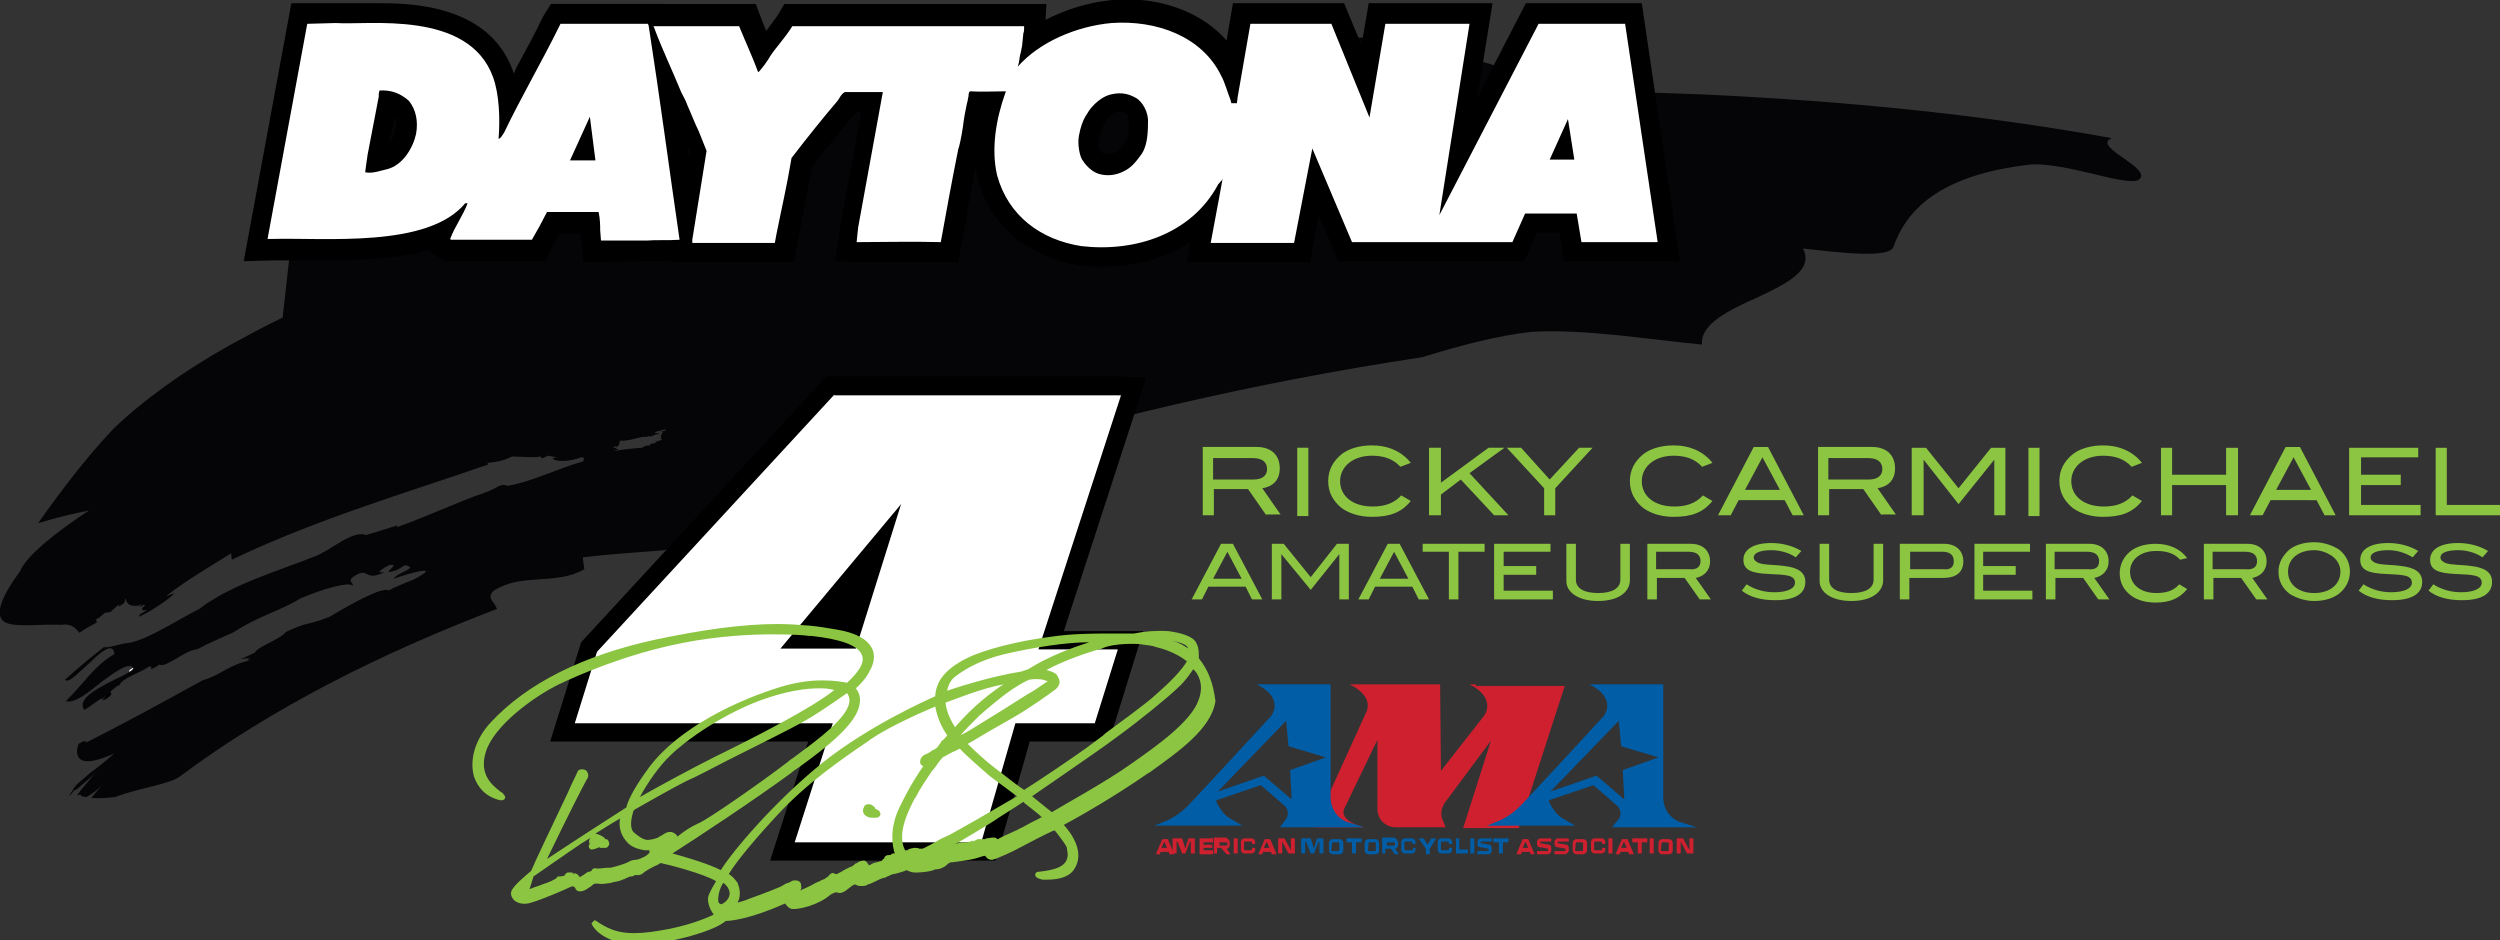
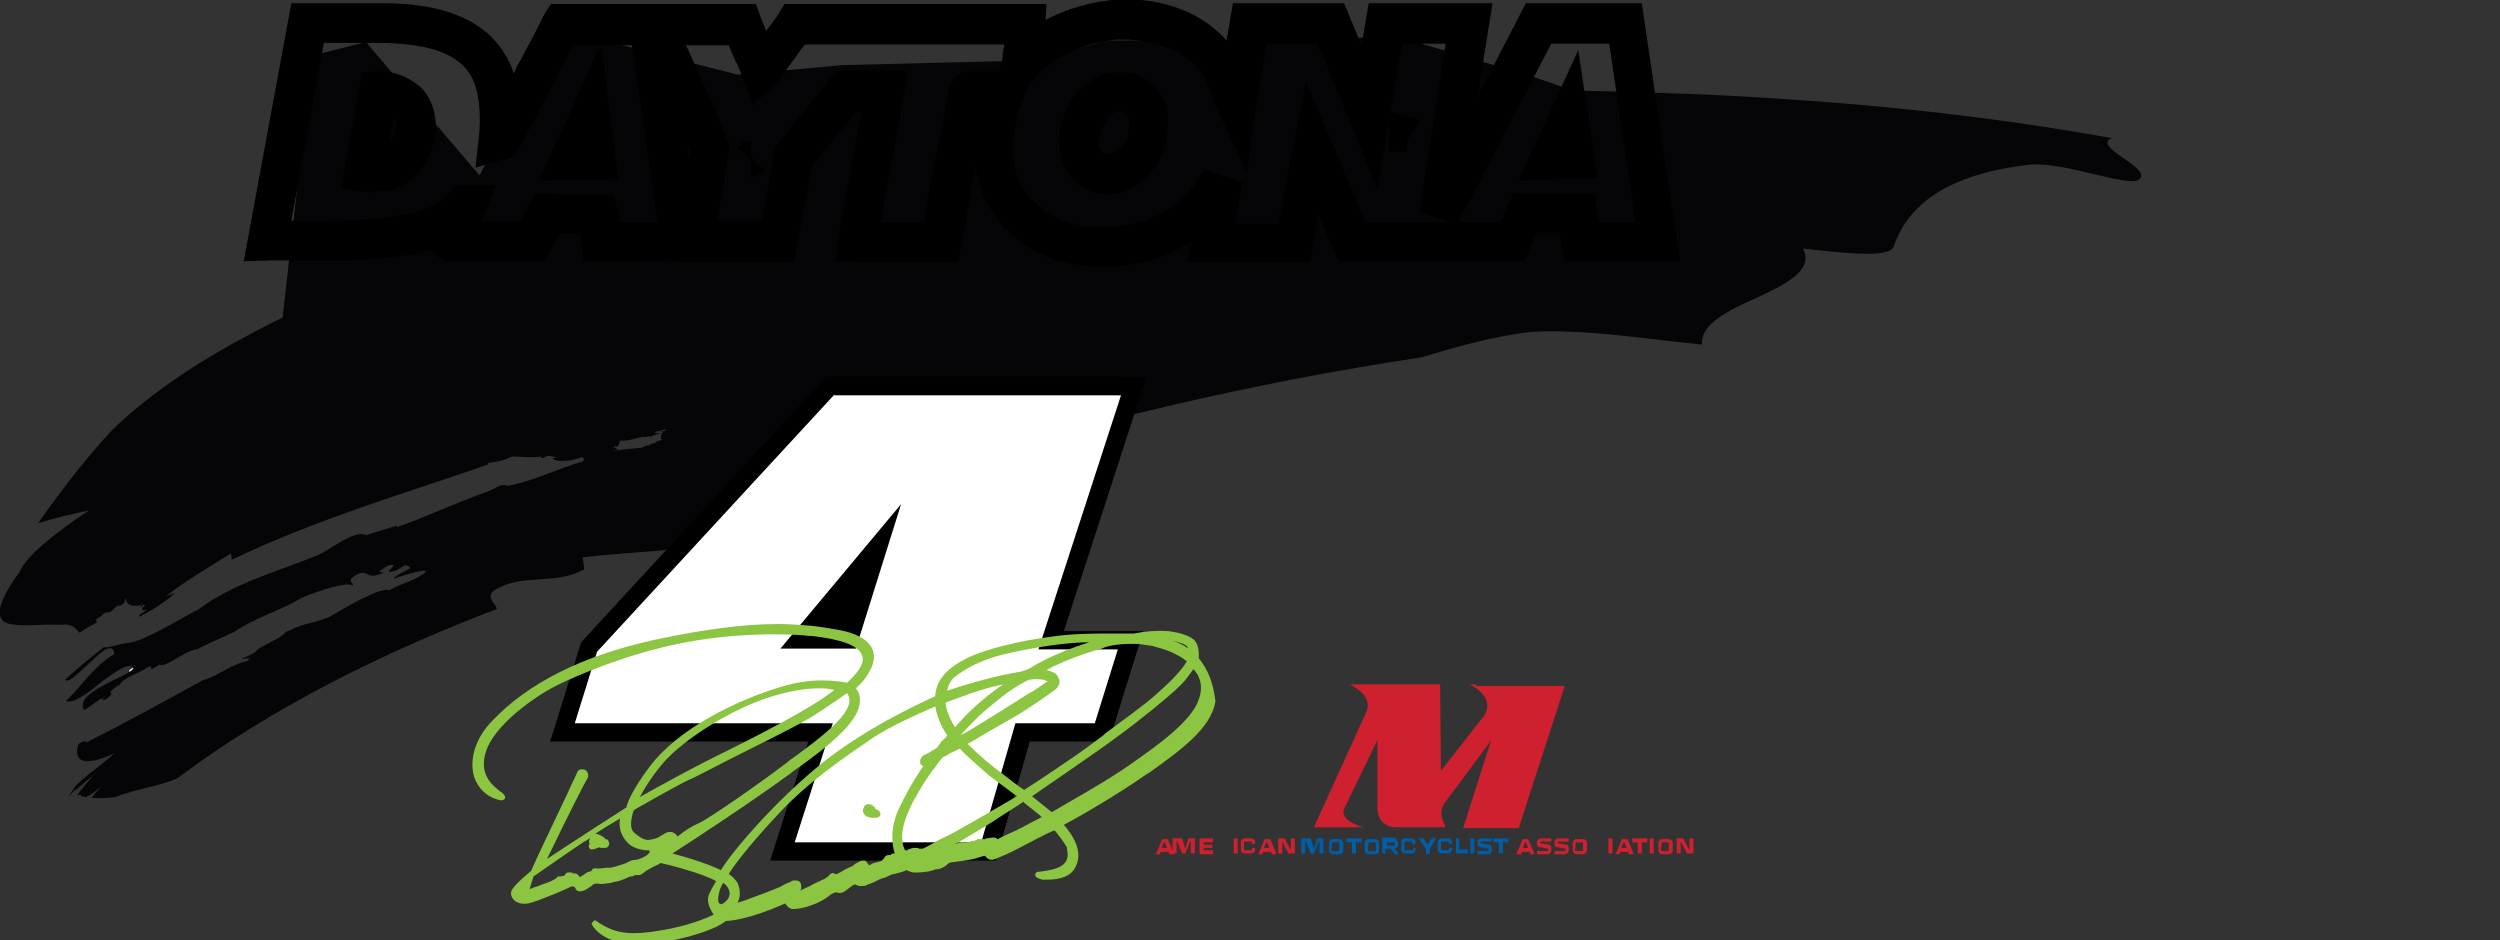
<svg xmlns="http://www.w3.org/2000/svg" id="Layer_1" x="0" y="0" version="1.1" viewBox="0 0 314.9 118.4">
  <rect x="0" y="0" width="314.9" height="118.4" fill="#333333" stroke="none" />
  <style>.st0{fill:#fff}.st2{fill:#8cc542}.st5{fill:#ce202f}.st6{fill:#005da6}</style>
  <path d="M59 69.7c-2.1.5-1.7-.2-2.5-.3l1-.5c1.4-.3 3.6-.8 3.3-.3-.1.2-.9.9-1.8 1.1m1.8-2.3c-.2.1-.2 0-.4.1l.4-.6zM55 70.2l-.9.4c-.2 0 .3-.3.2-.3l-1.1.2c1.5-.3 1.3-.7 1.8-.3m-13.4 3.1c-.8.1.4-.7.6-1 .6-.2 1.2-.2.9.2-.8.3-1.1.6-1.5.8M16.3 84.4v.4l1.3-.9c-.2-.2-.8.2-1.3.5" class="st0" />
  <path d="M12.9 88.2c.1 0 .2 0 .5-.2.4-.2.5-.5.7-.6-.2 0-.2-.2-.2-.4-.4.4-.7.8-1 1.2" />
  <path d="M266 17.4c-17.1-3.1-34.2-4.7-51.4-5.5-5.5-.2-11-.4-16.5-.5l-4.9-1.7L176 4.6l-13.6.4-23 .1-9.1 2.5-24.2.6-13.2 1.2-18.8-4.8-4.8.2-8.9 17.3L46.1 5.3 39.3 7l-3.7 33c-2.3 1.1-4.5 2.3-6.7 3.5-5.7 3.2-10.9 6.9-14.7 10.6-3.4 3.6-6.5 7.7-9.4 11.8 2.3-.7 4.4-1.2 6.4-1.6C7.1 67 3.3 70 2.5 72c-3.1 4.2-3 6-1.6 6.5s4.2.1 6.8.2c1.3-.2 1.8.4 2.3 1 .7-.5 1.5-.9 2.2-1.3l-.1-.4c.5-.2.7-.5 1.1-.8l.7-.1 1.1-1-.1.3c1.2-.5.7-.8.9-1 .2.6.4 1 1.6.9l.5-.2c-.3.2-.2.3-.2.4l.3-.3h.3l-.3.3c-.6.9 1.6-.3-.4.9l-.1.3c1.5-.7 3.8-2.2 4.5-3l-1.1.4c2.4-1.9 5.5-3.7 8.2-5.4l.1.8c10.8-5.2 23.2-8.8 32.3-12l-.1-.2c1.4-.1 2.3-.4 3.1-.8 1.3 0 2.4.2 3.6 0 0 .1.1.2.3.2l.6-.3 1.2.2-.6.1c.2.5 2.1.5 3.6-.1.6 0 .2.3.3.5-3 .8-6.5 2.6-9.6 3.1-.9-.4-1.2.3-2.7.8-3.5 1.2-7.5 3.1-11.2 4.4v-.2l-3.9 1.2c-1.7-.7-4.5 2-6.5 2.7-4.2 1.7-10.5 3.5-14.5 6.6-2.6 1.3-6.7 4-9 4.3-.7 0-2.6.7-3 .5-1.9 1.5-3 2.4-4.9 4.1.4.6 1.8-1 3.3-2.3 1.4-1.4 2.8-2.4 2.9-.9-2.4 1.3-4.1 4-6.1 5.9 1 .4 2.9-1.1 4.6-2.5 1.8-1.3 3.5-2.5 3.9-1.6-.4.6-2.3 1.3-3.9 2.2s-3 1.9-2.3 3h.1c.7-.5 1.3-.9 2-1.4.1 0 .1 0 .1.1.4-.3.8-.7 1.1-.9v-.1l1-.8c.1 0 0 .1.1.1.3-1 2.4-1.5 3.7-2.4.9-.3-.4.8 1.1-.1l.3-.2c.7.5 3.1-1.7 4.6-1.9v-.1l.1.1c1.7-.9 3.4-1.6 4.7-2.2 2.8-1.9 5.9-2.7 8.3-4.2 2.7-1.2 6.3-2.2 6.6-1.6.3-.4-1.1-.6.7-1.5 1.4-.6.9.9 3.3-.2-.6 0-.9 0-.1-.5.1-.1.3-.2.7-.4 1.9-.4-1.7 1.5 1 .6l1-.6c.3 0 .4.1.6.2.4.3-1.8.9-2 1.5 1.6-.6 6.5-2 2.5.1-1 .4-2.3.9-3.2 1.4.1-.2-.7-.1-1.5.2-2.2.9-4.2 2.1-5.9 3.1-3.4 1.3-2.2.4-5.5 1.9-.6.9-3.5 1.8-3.9 2.6-.6.3-1.2.6-1.8.8l1.2-.1c-.2.1-.4.3-.3.3h.4c-2.4.3-3.9 1.9-6.1 2.5-4.9 2.7-9.8 5.4-14.8 7.9.4-.4-.2-.3-.8.1-.1.3-.2.6-.2.9 0 1.5 1.4 1.8 4.7.3-.9.8-2 1.7-3.1 2.5-.5.4-1 .9-1.5 1.3-.2.2-.4.4-.5.6-.1.1-.1.2-.1.2-.2.2-.3.5-.5.7h.1c.2-.2.4-.5.6-.7-.1.1 0 0 .1 0l.2-.1.8-.7c.6-.5 1.2-1 1.6-1.4-.5.5-.9 1-1.3 1.5l-.6.7-.2.3c-.1.1 0 0-.3.4l.4-.1c.1 0 .1 0 .1.1s.1.1.1.1c.2 0 .4.1.6.1.7-.4 1.5-1 2.2-1.7-.6.6-1.2 1.3-1.6 1.8 1 .1 2 0 3-.1 3.1-1.2 7-1.6 8.3-2.7 5.6-4.2 12-8.1 18.7-11.6s13.8-6.6 21.1-9.4c-.3-.9-1.4-1.4-.4-2.3 3.6-2.3 7.7-.6 11.4-2.7l-.2-1.5c3.3-.4 6.8-.6 10.3-.9 6.1-1.9 12.2-3.8 18.4-5.6-.3-.5-.5-1 .1-1.3 2.5-.9 6.3-1.1 10.1-1.6l1.6-.5c.4-.4.4-.9.4-1.2 1.7-.2 3.3-.3 4.8-.4 18.5-5.6 38.1-10.4 60-13.7 4.6-1.4 9.3-2.7 13.8-3.2 6.7-.4 15.1 1 21.5 1.6-.3-2.6 3.5-4.4 7.1-6 3.6-1.7 7-3.4 5.6-6.1 4.4.5 10.9 1.3 11.4-.2 1.5-4.3 5.4-9.1 17.5-10.4 4.7-.1 11.5 2.7 13.3 2 2.3-1.4-6-4.2-3.3-5.3m-182.5 37c-.1.2-.4.6-.2.7-.2.1 0 .2.1.3l-1 .3c.1 0 .3 0 .5-.1-.5.2-.1.2-.9.3-.2.1-.1.1-.1.2-.5 0-.8.1-1 .3h-.2c-1.1.1-2.2.2-3.3.4h-.1l.6-.2c0-.1-.6 0-.2-.2h-.5l.3-.2s.1 0 .2.1c.4-.3.3-.6.4-.8 1 .1 2.2-.4 3.1-.5.1.2.5-.2.8 0 .1-.1.5-.2.7-.3h.2c.5-.3-.5 0-.4-.2l.3-.2h.3c.1 0 .2-.1.1-.1h-.1l.1-.1s-.1 0 0 .1l.6-.1.1.1c-.1 0-.3.1-.4.1-.2.1-.4.1-.4.2.1-.1.2-.1.4-.1" style="fill:#050508" />
-   <path d="m159.5 64.9-2.3-3.3h-4.3v3.3h-1.4v-8.6h6.8c1.8 0 2.9 1 2.9 2.7 0 1.5-.9 2.3-2.2 2.5l2.3 3.3h-1.8zm.1-5.8c0-.9-.6-1.4-1.8-1.4h-5v2.7h5.1c1.1 0 1.7-.5 1.7-1.3m3.8-2.7h1.4V65h-1.4zm13 2.4c-.9-1-2.1-1.4-3.6-1.4-2.4 0-4 1.4-4 3.2 0 1.9 1.6 3.2 4.1 3.2 1.5 0 2.7-.4 3.6-1.4l1.2.7c-1.2 1.5-2.7 2-4.9 2-1.5 0-2.8-.4-3.8-1.1-1.1-.9-1.7-2-1.7-3.4s.6-2.5 1.7-3.4c.9-.7 2.3-1.1 3.8-1.1 2.1 0 3.8.8 4.9 2.2zm11.8 6.1-4.2-4.5-2.5 1.9v2.6H180v-8.5h1.5v4.4l6-4.4h2l-4.4 3.2 4.9 5.3zm7.7-3.4v3.4h-1.4v-3.4l-4.7-5.1h1.8l3.6 4 3.7-4h1.7zm18.5-2.7c-.9-1-2.1-1.4-3.6-1.4-2.4 0-4 1.4-4 3.2 0 1.9 1.6 3.2 4.1 3.2 1.5 0 2.7-.4 3.6-1.4l1.2.7c-1.2 1.5-2.7 2-4.9 2-1.5 0-2.8-.4-3.8-1.1-1.1-.9-1.7-2-1.7-3.4s.6-2.5 1.7-3.4c.9-.7 2.3-1.1 3.8-1.1 2.1 0 3.8.8 4.9 2.2zm11.4 6.1-1-1.9H219l-1 1.9h-1.6l4.5-8.6h1.8l4.5 8.6zm-3.8-7.3-2.2 4.1h4.4zm15 7.3-2.3-3.3h-4.3v3.3H229v-8.6h6.8c1.8 0 2.9 1 2.9 2.7 0 1.5-.9 2.3-2.2 2.5l2.3 3.3H237zm.1-5.8c0-.9-.6-1.4-1.8-1.4h-5v2.7h5.1c1.1 0 1.7-.5 1.7-1.3m14.1 5.8v-7l-4.5 5.6-4.4-5.6v7h-1.5v-8.5h1.8l4.1 5.1 4.1-5.1h1.8v8.5zm4.3-8.5h1.4V65h-1.4zm13 2.4c-.9-1-2.1-1.4-3.6-1.4-2.4 0-4 1.4-4 3.2 0 1.9 1.6 3.2 4.1 3.2 1.5 0 2.7-.4 3.6-1.4l1.2.7c-1.2 1.5-2.7 2-4.9 2-1.5 0-2.8-.4-3.8-1.1-1.1-.9-1.7-2-1.7-3.4s.6-2.5 1.7-3.4c.9-.7 2.3-1.1 3.8-1.1 2.1 0 3.8.8 4.9 2.2zm11.9 6.1v-3.8h-6.8v3.8h-1.4v-8.5h1.4v3.4h6.8v-3.4h1.5v8.5zm12.4 0-1-1.9H286l-1 1.9h-1.6l4.5-8.6h1.8l4.5 8.6zm-3.9-7.3-2.2 4.1h4.4zm7 7.3v-8.5h8.7v1.2h-7.2v2.2h5v1.3h-5v2.5h7.5v1.3zm10.9 0v-8.5h1.4v7.2h6.7v1.3zM157.7 75.5l-.8-1.6h-4.7l-.8 1.6h-1.3l3.7-7h1.5l3.7 7zm-3.1-6-1.8 3.4h3.6zm14.1 6v-5.7l-3.6 4.5-3.7-4.5v5.7h-1.2v-7h1.5l3.4 4.2 3.3-4.2h1.5v7zm10 0-.8-1.6h-4.7l-.8 1.6h-1.3l3.7-7h1.5l3.7 7zm-3.1-6-1.8 3.4h3.6zm8.1 0v6h-1.2v-6h-3.3v-1h7.8v1zm4.5 6v-7h7.1v1h-5.9v1.8h4.1v1.1h-4.1v2h6.2v1.1zm13.1.2c-2.5 0-4-1.1-4-2.5v-4.7h1.2V73c0 1.1 1 1.7 2.8 1.7s2.8-.6 2.8-1.7v-4.5h1.2v4.7c-.1 1.5-1.6 2.5-4 2.5m12.8-.2-1.9-2.7h-3.5v2.7h-1.2v-7h5.5c1.5 0 2.4.9 2.4 2.2 0 1.2-.8 1.9-1.8 2.1l1.9 2.7zm.1-4.8q0-1.2-1.5-1.2h-4.1v2.2h4.2c.9.1 1.4-.3 1.4-1m8.9-1.4c-1.5 0-2.2.4-2.2.9 0 .3.2.5.6.7.8.3 1.9.2 3.3.4 1.7.2 2.6.8 2.6 2 0 1.5-1.3 2.3-3.8 2.3q-2.7 0-4.2-1.2l.6-.8c1.1.7 2.3 1 3.5 1 1.7 0 2.6-.5 2.6-1.2 0-1-1.2-1-3.3-1.1-2.2-.1-3.2-.5-3.2-1.8s1.3-2.1 3.5-2.1c1.5 0 2.8.4 3.8 1l-.7.8c-.9-.6-2-.9-3.1-.9m10.1 6.4c-2.5 0-4-1.1-4-2.5v-4.7h1.2V73c0 1.1 1 1.7 2.8 1.7s2.8-.6 2.8-1.7v-4.5h1.2v4.7c-.1 1.5-1.6 2.5-4 2.5m14.1-5c0 1.4-.9 2.1-2.6 2.1h-4.2v2.7h-1.2v-7h5.6c1.5 0 2.4.9 2.4 2.2m-1.2 0c0-.8-.5-1.2-1.4-1.2h-4.1v2.2h4.2c.9.1 1.3-.3 1.3-1m2.6 4.8v-7h7v1h-5.9v1.8h4.1v1.1h-4.1v2h6.2v1.1zm15.6 0-1.9-2.7h-3.5v2.7h-1.2v-7h5.5c1.5 0 2.4.9 2.4 2.2 0 1.2-.8 1.9-1.8 2.1l1.9 2.7zm.1-4.8q0-1.2-1.5-1.2h-4.1v2.2h4.2c1 .1 1.4-.3 1.4-1m10.2-.2c-.7-.8-1.7-1.1-3-1.1-2 0-3.3 1.1-3.3 2.6 0 1.6 1.3 2.7 3.3 2.7 1.3 0 2.2-.3 2.9-1.1l1 .6c-1 1.2-2.2 1.7-4 1.7-1.2 0-2.3-.3-3.1-.9-.9-.7-1.4-1.6-1.4-2.8 0-1.1.5-2.1 1.4-2.8.8-.6 1.9-.9 3.1-.9 1.7 0 3.1.6 4 1.8zm9.6 5-1.9-2.7h-3.5v2.7h-1.2v-7h5.5c1.5 0 2.4.9 2.4 2.2 0 1.2-.8 1.9-1.8 2.1l1.9 2.7zm.1-4.8q0-1.2-1.5-1.2h-4.1v2.2h4.2c.9.1 1.4-.3 1.4-1m10.3 4.1c-.8.6-1.9.9-3.1.9s-2.3-.4-3.1-.9c-.9-.7-1.4-1.6-1.4-2.8 0-1.1.5-2 1.4-2.8.8-.6 1.9-.9 3.1-.9s2.3.4 3.1.9c.9.7 1.4 1.7 1.4 2.8s-.5 2.1-1.4 2.8m-.9-4.8c-.6-.4-1.4-.7-2.2-.7-2 0-3.3 1.1-3.3 2.7s1.3 2.7 3.3 2.7 3.3-1.1 3.3-2.7c0-.8-.4-1.5-1.1-2m7.1-.7c-1.5 0-2.2.4-2.2.9 0 .3.2.5.6.7.8.3 1.9.2 3.3.4 1.7.2 2.6.8 2.6 2 0 1.5-1.3 2.3-3.8 2.3q-2.7 0-4.2-1.2l.6-.8c1.1.7 2.3 1 3.5 1 1.7 0 2.6-.5 2.6-1.2 0-1-1.2-1-3.3-1.1-2.2-.1-3.2-.5-3.2-1.8s1.3-2.1 3.5-2.1c1.5 0 2.8.4 3.8 1l-.7.8c-1-.6-2-.9-3.1-.9m8.8 0c-1.5 0-2.2.4-2.2.9 0 .3.2.5.6.7.8.3 1.9.2 3.3.4 1.7.2 2.6.8 2.6 2 0 1.5-1.3 2.3-3.8 2.3q-2.7 0-4.2-1.2l.6-.8c1.1.7 2.3 1 3.5 1 1.7 0 2.6-.5 2.6-1.2 0-1-1.2-1-3.3-1.1-2.2-.1-3.2-.5-3.2-1.8s1.3-2.1 3.5-2.1c1.5 0 2.8.4 3.8 1l-.7.8c-.9-.6-2-.9-3.1-.9" class="st2" />
  <path d="M94.6 22.2v-2l-.2-.3-1.5-1.3.7-.8h1v2l.3.4 1.4 1.2-.2.2-.2.2-.1.1h-.1v-.1.1l-.5.3zM94 19l-.5-.9zm83.2.1H175V14l2.8.8-.5 2.1h2.1-2.1l-.1.3zm0-2.2" />
  <path d="m177.1 19.1.1-1.3-.8 1.1h-.2l.2-.5.2-1-1 1 1-1-1.1.9 1.1-.9.6-2.7h1l.6.7-1.6 2.4zM141.3 47.4h-37.2L73.2 80.9l-3.9 12.5h32.5c-1.2 3.8-4.8 15-4.8 15h28.4s3.6-12.4 4.3-15h10l4.3-13.9h-10c1.6-4.9 10.4-32 10.4-32h-3.1z" />
  <path d="m98.3 81.7 15.2-18.2-5.7 18.2zm6.8-32L75.2 82.1l-2.8 9h32.5l-4.8 15h23.5l4.3-15h10l2.9-9.3h-10l10.4-32h-36.1z" class="st0" />
  <path d="M110.5 102c-.1 0-.1-.1-.2-.1-.1-.1-.1-.1-.1-.2-.1-.1-.2-.2-.4-.3-.1-.1-.2-.1-.5-.1-.1 0-.3.1-.4.2-.1.2-.2.4-.2.6 0 .4.3.8 1 .9h.6c.2 0 .3 0 .5-.2 0 0 .1-.1.1-.2s0-.2-.1-.3c0-.2-.1-.2-.3-.3M151 82.9c0-.4.1-1.6-.6-2.3-.5-.5-1.7-.9-3.2-1.1-1.4-.1-2.9 0-4.4.3h-3.5c-1.4 0-4.2 0-6.9.4-4 .5-8.4 1.6-10.6 2.7-2.6 1.3-3.9 2.8-4 4.8-1.1.5-8.3 3.7-14.1 8.3-6.1 4.9-11.5 11.3-12.9 13.6-.6-.3-2.1-1-6.1-2.1 3.3-2.1 10.4-6.8 14.9-10.1.3-.3.7-.5 1.1-.8 3.3-2.4 7.4-5.5 7.6-8.1.1-.7-.1-1.3-.5-1.8.6-.5 1.4-1.4 1.8-2.3.3-.5.8-1.7.2-2.8s-2-1.9-4.4-2.3c-1.2-.2-2.3-.4-3.5-.5-1.3-.1-2.6-.2-3.9-.2-4.4 0-9.5.7-15.6 2-9.1 2-16 5.5-20.5 10.3-2 2.1-2.8 4.7-2.2 6.9.5 1.5 1.6 2.6 3.3 3h.2c.2 0 .3-.1.4-.2.1-.3-.1-.5-.3-.7-.1-.1-.1-.1-.3-.2l-.1-.1c-.9-.7-2.6-2.1-1.7-4.9 1-3.3 6.1-7 9.2-8.5 2.3-1.1 8.4-3.8 15.5-5.2 4.5-.9 8.7-1.1 11.5-1.1 2.3 0 3.9.1 4.5.2h.3c3.7.4 6 1.2 6.4 2.5.3.9-.4 2-1.9 3.4-.5-.1-1.6-.3-3.2-.3-1.7 0-3.4.3-5.1.8-5.6 1.7-12.9 5.2-16.6 10.1-2.3 3.1-2.8 4.6-2.9 5.1-.8.5-7.3 4.7-10 6.5 2.8-5.8 4.6-9.3 5-10 .3-.4.2-.7.1-.9-.1-.3-.4-.4-.7-.4s-.5.1-.6.4-.6 1.2-1.2 2.6c-2 4.2-4.1 8.6-4.6 9.8-.7.6-2.3 1.9-2.5 2.6-.1.3 0 .6.2.9.4.6 1.4.8 2.3.5 1.4-.4 4.4-1.7 5-2 .2-.1.4-.1.6.2v.1c.3.4.9.4 1.7-.2l.3-.2c.3-.3.4-.3.6-.3h.2c.5.1 1 0 1.7-.1l.3-.1c.7-.1.9-.2 1.4-.4l.2-.1c.3-.1.4-.2.5-.2h.1c.2 0 .4-.1.5-.2.4.1.8 0 1.1-.3.2-.2 1.3-.8 1.8-1 .1-.1.2-.1.3-.2 1 .2 5.6 1.4 7 2.3-.3.5-.9 1.5-1 2-.1.7.2 1.5.7 2.2-1 .5-3.5 1.5-6.7 2q-2.55.45-4.2.3c-1.4-.1-2.6-.6-3.9-1.5l-.2-.1-.4.4.1.2c0 .1 1.1 2.1 4.8 2.4.4 0 .7.1 1.1.1q1.35 0 3-.3c5.7-1.1 7.5-2.3 7.9-2.7.6 0 3-.2 7.5-2.2.2.3.5.7 1 .7h.1c.8 0 3.1-.5 4.6-1.8.2-.1.5-.3.7-.3h.1c.5.2.9 0 1.5-.5.5-.4.7-.5.8-.5.2.1.4.2.7.2.4 0 .7 0 .9-.2.1 0 .4-.1.8-.3l.2-.1c.4-.2.6-.3.9-.4.3 0 .5-.2.8-.3.2-.1.4-.2.6-.2.4-.1 1.2-.3 1.6-.5.2.1.6.3 1 .3h.3c.4 0 1.8-.1 2.3-.4.2 0 .6 0 1.1-.3.2-.1.3-.2.4-.3.2-.2.4-.3.7-.3q2.55-.3 3.3-.6c.3-.1.6-.2.8-.2.1.2.4.5.8.5h.1c.5-.1 2.7-1.1 3.2-1.4 3.6-1.9 4.5-2.3 4.6-2.3s.2.2.3.3c.7.9 1.2 1.6 1.3 1.9v.2c.1.4.2 1-.2 1.6-.5.7-1.6 1-3.3 1.2-.5 0-.5.3-.5.4 0 .4.6.5.9.6h.5c1 0 2.7-.1 3.5-1.3 1.4-2.1-.3-4.5-1.3-5.6 1.7-.9 6.3-3.5 10.6-6.5l.2-.1c3.6-2.6 7.8-5.5 8.3-9-.3-2.3-.9-3.9-2.1-5.4M84.5 95.1c1.6-1.6 6.8-5.5 12.5-7.3 2.2-.7 4.3-1.1 6.2-1.1.4 0 .9 0 1.3.1.2 0 .4.1.6.1-2.8 2.3-10.5 6.2-15 8.4-3 1.5-7.6 4-9.5 5.1.9-1.7 2.4-3.9 3.9-5.3m-3 12.6c-.2.2-1.1.6-1.4.6-.5 0-.8.2-1 .3-.1.1-1.6.6-2.2.7h-.3c-.4 0-.9.1-1.2.1h-.2c-.3-.1-.6 0-.7.3 0 0-.2.1-.3.1s-.3.1-.4.2-.6.4-.8.5c0-.1-.1-.2-.2-.3-.2-.2-.4-.2-.6-.2v.2l-.1-.3h-.5c-.3 0-.4.2-.5.4-.1 0-.3.1-.6.1h-.3v.1c-.2.2-.4.3-.8.5-.2.1-.3.1-.5.2-.3.1-.6.2-1.1.4-.4.1-.8.3-1.1.4l.5-1.6c.6-.4 4.3-3 6.1-4.2.3-.2.7-.4 1.1-.7-.1.1-.2.3-.2.5 0 .1 0 .2.1.3-.1.1-.2.2-.1.5l.2.2h.2c.2 0 .7-.2.7-.2q.15-.15.3 0h.6c.1 0 .3 0 .4-.2.1-.1.2-.3.1-.5-.1-.4-.3-.4-.4-.4h-.1v.2-.3l-.1-.1c-.3-.2-.6-.4-1.1-.5 1.1-.7 2.4-1.5 3.1-1.9-.2 1.1.1 2.2 1 3.1.6.6 1.5.8 2.1.9h.6v.2c.1.1-.1.2-.3.4m2.8-2.9c-.3 0-.6.2-.9.4-.2.1-.4.2-.5.3-.5.2-1 .3-1.4.3-.6-.1-1-.4-1.6-.9-.3-.2-.7-.9-.1-2.8 0 0 .1 0 .1-.1 4.4-2.5 6.4-3.6 7.4-4 .8-.4 2.4-1.2 4.3-2.2 4-2 8.4-4.2 9.6-4.9 1.1-.6 3.1-1.9 5.5-3.6.2.3.3.6.3 1-.1 2-3.9 4.8-6.6 6.8l-.4.3c-.3.2-.6.4-.8.6-3.4 2.6-10 7.2-11.2 7.7-.9.4-1.7.9-2.7 1.7v-.1c-.1-.2-.4-.4-.7-.5zm65.2-23.4c.1.1.1.2.2.3-.6-.4-1.3-.8-2-1 .8.2 1.5.4 1.8.7m-6.9-.3c.5 0 .9 0 1.4.1.6.1 1.1.1 1.6.3 2.1.5 3.4 1.4 3.9 1.8-.7 1.2-2.2 2.7-3.8 4.1-1.4 1.3-4.5 3.5-6.5 5l-.2.2-1.2.9c-1.8 1.4-7.5 5.2-8.8 6-.5-.3-1.8-1.3-3.6-2.7-1.7-1.3-3-2.6-3.5-3.1l.7-.4c1.3-.8 3.6-2.1 5-2.9 2.1-1.2 4.6-3 5.4-3.6.6-.6.6-1.1.1-1.8-.2-.3-.9-.5-1.3-.6 2.2-1.2 5.4-2.3 7-2.7.5-.3 1.9-.6 3.8-.6M121 92.6c.4-.5 1.5-1.6 2.3-2.4 1.1-1 3.2-2.7 3.8-3.1.7-.5 2-1.3 2.6-1.5.8-.1 1.6-.1 2.2.2h.1c-.2.1-.6.4-.9.6l-.3.2c-.3.2-.7.5-1.3.8-1.7 1.1-4.9 3.1-6.4 4-1.4.9-1.9 1.1-2.1 1.2m-.9-7.2c1.1-.9 3.1-2.2 6.4-3 3.9-.9 7.9-1.5 10.7-1.5-1.9.6-5 1.7-7.7 3.4l-.9.3c-.5.1-3.6.5-9.3 2.4.1-.5.3-1.1.8-1.6m6.3.8c-1.4.9-3.9 2.8-6.1 5.4-.4-.6-1.1-1.9-1.2-3.1.9-.3 4.5-1.8 7.3-2.3m-35.5 27.7c-.1 0-.4-.1-.4-.3-.1-.3 0-1.5.6-2.4.3.2.7.6.8 1.2.1.9-.8 1.4-1 1.5m21.8-6.4h-.2c-.1 0-.3.1-.3.2h-.2q-.45 0-.6.3v.1c-.1.1-.2.1-.3.3-.1.1-.4.1-.6.2-.5.1-.7.2-.8.3 0 0-.2.1-.3.1v-.1c0-.1-.1-.1-.1-.1-.1-.3-.3-.3-.4-.4h-.1c-.2 0-.6.1-.7.2-.1 0-.1.1-.1.1-.2 0-.4.2-.5.3s-.3.2-.4.2l-.8.4c-.1.1-.5.3-.7.4l-.2.1h-.2c-.2-.2-.5-.2-.8.2l-.1.1-.1.1c-.1 0-.2.1-.3.2-.2.1-.3.1-.5.2-.1.1-.2.1-.4.2-.3.1-.7.4-1.4.7-.4.2-.7.3-.9.4.2-.1.3-.3.2-.7 0-.4-.3-.6-.7-.6-.2 0-.4 0-.5.1s-.2.1-.4.2l-.3.1c-.2.1-.5.3-.7.4-.5.2-1.4.6-3.9 1.5-.7.3-1.2.4-1.5.5.6-1.1.1-2.2 0-2.5-.2-.3-.7-.9-1.1-1.1.4-.7 2-3 5.9-7.2 3.8-4.2 8.5-7.4 11.6-9.5l.4-.3c2.5-1.7 6.9-3.6 8.1-4.1.4 2.1 1.3 3.3 1.5 3.6 0 .1-.2.3-.4.5l-.1.1c-.1.1-.2.1-.3.3 0 .1-.1.1-.1.2l-.1.1c-.1.2-.2.3-.3.4s-.5.3-.7.4l-.1.1c-.3.2-.6.3-.8.4-.3.2-.5.5-.5.8 0 .2 0 .3.1.4s.2.2.3.2c-.5.7-1.7 2.5-3 5.2s-.9 4.9-.6 5.8m6.4-2.1c-.5.2-1.2.6-1.7.9-.2.1-1.1.6-1.2.6h-.4c-.2-.1-.3-.1-.7-.1-.4.1-.5.1-.7.2l-.1.1h-.3c-1.1-2.1.5-5.1 1.2-6.5l.1-.1c.6-1.2 1.5-2.5 2.1-3.4l.1-.1c.2-.2.3-.4.4-.5.3-.5.9-1.2 1-1.2s.2-.1.4-.2.7-.4 1-.5l.2-.1c.1-.1.3-.1.4-.2.7.8 2.8 2.6 3.7 3.4l3.5 2.6c-1.7 1-8.4 4.9-9 5.1m11.8-2.3c-.6.3-1.4.7-2.1 1.1l-.2.1c-.3.1-.5.3-.6.3-.7.3-2.2 1-2.3 1.1h-.1c-.1-.2-.3-.2-.5-.2-.3 0-.6.1-.8.1-.1 0-.1 0-.2.1h-.9s-.1 0-.2.1c-.1 0-.2.1-.3.1v.2l-.1-.2c-.1 0-.2 0-.4.1s-.3.1-.4.1h-.4c-.4 0-.8.1-1 .2-.1 0-.2.1-.2.1-.1 0-.1.1-.2.1h-.1.1c.6-.3 4.3-2.5 5.2-3.1.7-.5 3-1.9 3.7-2.4l.2.2c.6.5 1.7 1.3 2.2 1.8-.1-.1-.3 0-.4.1m20.1-15c-.9 2.8-5.5 6-8.5 8.1-3.2 2.3-8.9 5.4-10 6.1-.3-.2-1-.8-2.5-2 1.7-1.2 8.2-5.6 10.6-7.4 2.9-2.1 6.7-5.2 7.8-6.3.8-.7 1.5-1.7 1.9-2.3.6.5 1.4 1.9.7 3.8" class="st2" />
-   <path d="M42.3 2.9c4 .3 16.7-1.7 19.8 6.8.8 2.2.9 5.3.7 7.8.3-.1.5-.5.7-.8 2.1-4.4 4.9-9.2 7-13.5l.1-.2h11l.1.2c1.4 9 2.6 18.1 3.9 27-1.4.1-3.1 0-4.1.1h-5.8l-.1-1.3c0-.5 0-1.4-.2-2.3h-6.5c-.6 1.2-1.2 2.3-1.9 3.5H56.8l-.1-.1c.6-1.6 1.6-2.9 2.2-4.5h-.3c-4.7 5.7-17.7 4.3-24.5 4.5h-.4l5-27.1zm4 16.6-.2 1.4-.1.8c.9.2 1.9-.2 2.8-.4 1.9-.5 3.2-2.6 3.6-4.4.3-1.6 0-3.1-.9-4.2-1-.9-2.2-1.4-3.7-1.3-.1.4-.1.3-.1.8zm28-4.8-2.5 5.5H75zm81.5-1.7.1-.8 1.6-9.2h10.2l4.8 11.8 2-11.8h10.6l-3.8 24.1L193.8 3h10.9l4.1 27.5h-9.6l-.6-3.6h-6.5l-1.6 3.6h-20.2l-5-11.8-2.3 11.9h-10.5l1.1-5.9.4-2.2s-.1.3-.3.4c-.1.2-.3.3-.3.4-3.3 6.1-10.3 8.5-17.2 7.7-5.1-.8-9.2-3.8-10.6-8.9-.8-3.4-.1-7.2 1-10.3l.1-.3c-1.4 0-3.2.1-4.5 0-.2.1-.2.4-.2.6-.1.3-.1.7-.2.9-.2.9-.4 2-.5 2.9-.2 1.4-.5 2.7-.6 2.9-.9 4.5-1.4 7.3-2.2 11.7-3.4-.1-7.7 0-10.6 0l.1-1 .1-.9 3.1-17h-4.8c-.5.3-.6.7-.9 1.1-1.8 2.1-3.8 4.6-5.8 7.2-.6 3.6-1.2 6.1-1.9 9.6l-.2 1.1H87.2v-.4L89 19l-1-2.5c-.5-1-.9-2.1-1.4-3.2-.2-.6-.5-1.1-.8-1.7-1.1-2.7-2.4-5.4-3.4-8.1l-.1-.2h10.8c.9 2.2 1.7 3.9 2.4 5.8.3-.2 1.3-1.6 1.5-2 .7-1.1 1.8-2.2 2.8-3.8H129c0 .4 0 .7-.1.9l-.1 1c-.1.8 0 .4-.2 1.3l-.1.4c-.1.4-.1.9-.3 1.5 2.7-3.1 7.4-5.1 11.8-5.5 5.7-.4 11.4 1.7 13.8 6.6.5.9.8 2.1 1.2 3.1l.1.4zm39.4 7.1h3.1l-.8-5.1zm-58.5-5.4c-.3.5-.6 1.3-.8 2.4s.1 2.5.4 3 1.1 1.5 2.1 1.8 2.1.2 3.1-.3c1.1-.5 1.7-1.4 2.3-2.2.6-.9.8-2.2.8-3.9.1-1.5-.8-2.7-1.4-3.1-.7-.4-1.7-.9-3.3-.5s-2.7 2-2.7 2-.2.3-.5.8" style="fill-rule:evenodd;clip-rule:evenodd;fill:#ec008c" />
  <path d="m73.5 33-.4-3.5v-.1h-2.6c-.4.7-.8 1.5-1.2 2.2l-.7 1.3H56l-2.1-1.4c-3.7 1.1-8.2 1.3-12.7 1.3h-7l-3.5.1 6-32.5h10.7c3.9 0 14.1 0 17.2 8.5 0 .1.1.2.1.4.1-.2.2-.4.3-.7 1.2-2.2 2.4-4.4 3.4-6.5l.3-.5.7-1.1h14.1l.8 2.1v.3c1.3 8.3 2.4 16.7 3.6 24.8l.7 5-2.7.1c-.9 0-1.8 0-2.6.1h-1.6zm-6.1-8.6 8.3.1 1.7.2.4 1.7c.1.6.2 1.1.2 1.6h4.8c-1-7.3-2.1-14.9-3.2-22.3h-7.4c-.9 1.8-1.9 3.6-2.8 5.4-1.2 2.3-2.5 4.7-3.6 6.9l-.3.5c-.3.4-.8 1.3-2 1.6l-3.6 1 .4-3.7c.3-2.5.1-5.1-.5-6.8-1.3-3.6-5.2-5.2-12.5-5.2h-6.5l-4.1 22.4h4.6c5.8 0 12.8-.4 15.4-3.6l.7-.9h5.1l-1.4 3.4c-.2.4-.3.8-.5 1.2h4.9c.2-.4.4-.7.6-1zm-20.9-.2c-.4 0-.8 0-1.2-.1l-2.3-.5.8-4.5 1.3-7.2c0-.3.1-.5.1-.8l.4-2 1.9-.1c2-.1 3.9.6 5.5 2l.3.3c1.4 1.7 1.9 4 1.4 6.3-.5 2.4-2.2 5.4-5.3 6.3h-.2c-.2 0-.4.1-.5.1-.6 0-1.4.2-2.2.2m3.2-9.5-.7 3.4c.4-.5.7-1.1.8-1.7.1-.5.2-1.1-.1-1.7m18.2 8 7.8-17.1 2.2 17z" />
  <path d="M138.7 33.6c-.9 0-1.9-.1-2.8-.2h-.1c-6.4-1.1-11-5-12.6-10.7-.1-.6-.3-1.2-.3-1.8-.4 2.2-.8 4-1.1 6.1-.2 1.2-.4 2.5-.7 3.9l-.4 2.1H108l-2.8-.1.7-4.7 2.6-14.1h-.6l-.2.2c-1.3 1.5-2.7 3.3-4.2 5.1l-1.2 1.5c-.5 2.7-.9 4.8-1.4 7.4L100 33H84.8l.4-3.3 1.7-10.6-.9-1.8c-.4-.8-.8-1.7-1.1-2.6l-.3-.8c-.1-.3-.2-.5-.3-.8-.1-.2-.2-.5-.4-.8-.5-1.1-1-2.2-1.4-3.3-.7-1.6-1.4-3.2-2-4.9l-.1-.3L79.3.5h15.9l.6 1.6c.2.6.5 1.2.7 1.8.5-.7 1.1-1.4 1.6-2.2l.7-1.2h33l-.1 2c2.5-1.3 5.4-2.2 8.4-2.5.6 0 1.1-.1 1.6-.1 5.3 0 9.9 1.9 12.8 5.2l.8-4.7h14l2.2 5.3.9-5.3H188l-1.9 11.8L192.2.4h14.6l4.8 32.5H197l-.6-3.6h-2.8l-1.6 3.6h-23.4l-2.5-5.8L165 33h-15.5l.5-2.6c-3 2.1-6.9 3.2-11.3 3.2m-2.2-5.1c.7.1 1.5.1 2.2.1 5.7 0 10.3-2.4 12.5-6.5.1-.3.3-.5.5-.6l.1-.1.2-.2-.2.2 4.7 1.6-.9 5.2h5.4l3.5-17.9L172 28h10.8l-4-1.3 3.3-21.2h-5.5l-3.1 18.3L166 5.5h-6.4l-1.4 7.9-1.1 8.4-4.1-8.7-.2-.7c-.3-.8-.5-1.5-.8-2.1-1.9-3.9-6.5-5.3-10.2-5.3h-1.2c-4 .4-8 2.2-10.1 4.7l-.9 1-.8 1.9c-1.2 3.2-1.5 6.4-.9 8.8 1.4 4.9 5.5 6.5 8.6 7.1m64.9-.5h4.6l-3.3-22.5h-7.3L183.7 28h5.3l1.6-3.6h10.2zm-90.5 0h5.5l.3-1.8c.4-2.5.8-4.8 1.5-7.9l.1-.3c0-.2.2-.8.5-2.5l.1-.7c.1-.7.2-1.5.4-2.2 0-.2.1-.5.1-.8.1-1.3.8-2 1.4-2.4l.6-.4h4.5l.3-1.4c.1-.3.1-.5.1-.7 0-.3.1-.5.1-.8l.1-.3v-.2h-25.1c-.4.5-.8 1-1.1 1.5-.3.4-.7.9-.9 1.2 0 0-1.3 1.9-1.9 2.5l-2.6 2.4-1.3-3.3c-.3-.8-.6-1.6-1-2.3-.3-.6-.5-1.2-.8-1.9h-5.4c.2.4.4.8.6 1.3.5 1.1 1 2.3 1.5 3.4.1.2.2.4.3.5.2.3.3.7.5 1.2l.3.6c.3.8.7 1.7 1 2.4l.1.2 1.2 3.1-1.5 9.4h5.5l.1-.7c.6-2.8 1-4.9 1.5-7.9l.1-.6 2-2.5c1.5-1.9 2.9-3.7 4.3-5.3l.1-.1c.2-.3.6-1 1.4-1.5l.6-.4h5.7l2.7.2zm28.6-3.5q-.9 0-1.8-.3c-2-.6-3.2-2.4-3.5-3-.6-1.1-.9-3.1-.7-4.6.2-1.3.6-2.4 1-3.2.3-.6.6-1 .6-1 .3-.4 1.8-2.5 4.2-3.1 1.9-.4 3.7-.2 5.2.8 1.4.9 2.7 2.8 2.6 5.3-.1 1.8-.3 3.8-1.3 5.2-.6.9-1.5 2.3-3.3 3.1-.9.6-2 .8-3 .8m-1-5.7c.2.3.5.6.6.6h.4c.3 0 .6-.1 1-.2.5-.2.8-.7 1.3-1.4.2-.2.4-.9.4-2.6 0-.5-.3-.8-.3-.9-.4-.2-.8-.3-1.3-.2-.4.1-1 .7-1.2 1 0 0-.2.3-.4.7 0 0-.3.5-.5 1.6-.2.5-.1 1.2 0 1.4m52.8 3.9 7.5-16.4 2.4 16.2z" />
-   <path d="M42.3 2.9c4 .3 16.7-1.7 19.8 6.8.8 2.2.9 5.3.7 7.8.3-.1.5-.5.7-.8 2.1-4.4 4.9-9.2 7-13.5l.1-.2h11l.1.2c1.4 9 2.6 18.1 3.9 27-1.4.1-3.1 0-4.1.1h-5.8l-.1-1.3c0-.5 0-1.4-.2-2.3h-6.5c-.6 1.2-1.2 2.3-1.9 3.5H56.8l-.1-.1c.6-1.6 1.6-2.9 2.2-4.5h-.3c-4.7 5.7-17.7 4.3-24.5 4.5h-.4l5-27.1zm4 16.6-.2 1.4-.1.8c.9.2 1.9-.2 2.8-.4 1.9-.5 3.2-2.6 3.6-4.4.3-1.6 0-3.1-.9-4.2-1-.9-2.2-1.4-3.7-1.3-.1.4-.1.3-.1.8zm28-4.8-2.5 5.5H75zm81.5-1.7.1-.8 1.6-9.2h10.2l4.8 11.8 2-11.8h10.6l-3.8 24.1L193.8 3h10.9l4.1 27.5h-9.6l-.6-3.6h-6.5l-1.6 3.6h-20.2l-5-11.8-2.3 11.9h-10.5l1.1-5.9.4-2.2s-.1.3-.3.4c-.1.2-.3.3-.3.4-3.3 6.1-10.3 8.5-17.2 7.7-5.1-.8-9.2-3.8-10.6-8.9-.8-3.4-.1-7.2 1-10.3l.1-.3c-1.4 0-3.2.1-4.5 0-.2.1-.2.4-.2.6-.1.3-.1.7-.2.9-.2.9-.4 2-.5 2.9-.2 1.4-.5 2.7-.6 2.9-.9 4.5-1.4 7.3-2.2 11.7-3.4-.1-7.7 0-10.6 0l.1-1 .1-.9 3.1-17h-4.8c-.5.3-.6.7-.9 1.1-1.8 2.1-3.8 4.6-5.8 7.2-.6 3.6-1.2 6.1-1.9 9.6l-.2 1.1H87.2v-.4L89 19l-1-2.5c-.5-1-.9-2.1-1.4-3.2-.2-.6-.5-1.1-.8-1.7-1.1-2.7-2.4-5.4-3.4-8.1l-.1-.2h10.8c.9 2.2 1.7 3.9 2.4 5.8.3-.2 1.3-1.6 1.5-2 .7-1.1 1.8-2.2 2.8-3.8H129c0 .4 0 .7-.1.9l-.1 1c-.1.8 0 .4-.2 1.3l-.1.4c-.1.4-.1.9-.3 1.5 2.7-3.1 7.4-5.1 11.8-5.5 5.7-.4 11.4 1.7 13.8 6.6.5.9.8 2.1 1.2 3.1l.1.4zm39.4 7.1h3.1l-.8-5.1zm-58.5-5.4c-.3.5-.6 1.3-.8 2.4s.1 2.5.4 3 1.1 1.5 2.1 1.8 2.1.2 3.1-.3c1.1-.5 1.7-1.4 2.3-2.2.6-.9.8-2.2.8-3.9.1-1.5-.8-2.7-1.4-3.1-.7-.4-1.7-.9-3.3-.5s-2.7 2-2.7 2-.2.3-.5.8" class="st0" />
  <path d="m147.3 107.6-.1-.3h-1l-.1.3h-.5l.8-1.9h.7l.8 1.9zm-.3-.8-.3-.7h-.1l-.3.7z" class="st5" />
  <path d="M148.1 105.6h.8l.4 1.3.4-1.3h.8v1.9h-.5V106h-.1l-.6 1.5h-.4l-.6-1.5h-.1v1.5h-.5v-1.9zm3 0h1.7v.5h-1.2v.3h1.1v.4h-1.1v.3h1.2v.5h-1.7zm4.3 0h.5v1.9h-.5zm4.8 2-.1-.3h-1l-.1.3h-.5l.8-1.9h.7l.8 1.9zm-.3-.8-.3-.7h-.1l-.3.7zm1.1-1.2h.8l.8 1.5v-1.5h.5v1.9h-.8l-.8-1.5v1.5h-.5z" class="st5" />
  <path d="M164.3 105.6h.8l.4 1.3.4-1.3h.8v1.9h-.5V106h-.1l-.6 1.5h-.4l-.6-1.5h-.1v1.5h-.5v-1.9zm5.4 0h1.8v.5h-.7v1.4h-.5v-1.4h-.7v-.5zm9 0h.6l.5.8.5-.8h.6l-.8 1.3v.7h-.5v-.7zm4.6 0h.5v1.4h1.1v.5h-1.5v-1.9zm1.9 0h.5v1.9h-.5zm3 0h1.8v.5h-.7v1.4h-.5v-1.4h-.7v-.5z" class="st6" />
  <path d="m192.8 107.6-.1-.3h-1l-.1.3h-.6l.8-1.9h.7l.8 1.9zm-.3-.8-.3-.7h-.1l-.3.7zm10.1-1.2h.5v1.9h-.5zm2.6 2-.1-.3h-1l-.1.3h-.5l.8-1.9h.7l.8 1.9zm-.3-.8-.3-.7h-.1l-.3.7zm.8-1.2h1.8v.5h-.7v1.4h-.5v-1.4h-.7v-.5zm2.1 0h.5v1.9h-.5zm3.4 0h.8l.8 1.5v-1.5h.5v1.9h-.8l-.8-1.5v1.5h-.5z" class="st5" />
  <path d="M168.7 107.6h-.8c-.3 0-.5-.2-.5-.5v-.9c0-.3.2-.5.5-.5h.8c.3 0 .5.2.5.5v.9c0 .3-.2.5-.5.5m-.9-1.5-.1 1s0 .1.1.1h.8s.1 0 .1-.1v-.9s0-.1-.1-.1zm5.4 1.5h-.8c-.3 0-.5-.2-.5-.5v-.9c0-.3.2-.5.5-.5h.8c.3 0 .5.2.5.5v.9c.1.3-.2.5-.5.5m-.8-1.5q-.15 0 0 0l-.1 1s0 .1.1.1h.8s.1 0 .1-.1v-.9s0-.1-.1-.1z" class="st6" />
  <path d="M210.2 107.6h-.8c-.3 0-.5-.2-.5-.5v-.9c0-.3.2-.5.5-.5h.8c.3 0 .5.2.5.5v.9c0 .3-.2.5-.5.5m-.9-1.5s-.1 0 0 0l-.1 1s0 .1.1.1h.8s.1 0 .1-.1v-.9s0-.1-.1-.1zm-9.9 1.5h-.8c-.3 0-.5-.2-.5-.5v-.9c0-.3.2-.5.5-.5h.8c.3 0 .5.2.5.5v.9c0 .3-.3.5-.5.5m-.9-1.5s-.1 0 0 0l-.1 1s0 .1.1.1h.8s.1 0 .1-.1v-.9s0-.1-.1-.1zm-40.8.7v.2s0 .1-.1.1h-.8s-.1 0-.1-.1v-.9s0-.1.1-.1h.8s.1 0 .1.1v.2h.4v-.2c0-.3-.2-.5-.5-.5h-.8c-.3 0-.5.2-.5.5v.9c0 .3.2.5.5.5h.8c.3 0 .5-.2.5-.5v-.2z" class="st5" />
  <path d="M178 106.8v.2s0 .1-.1.1h-.9s-.1 0-.1-.1v-.9s0-.1.1-.1h.8s.1 0 .1.1v.2h.4v-.2c0-.3-.2-.5-.5-.5h-.8c-.3 0-.5.2-.5.5v.9c0 .3.2.5.5.5h.8c.3 0 .5-.2.5-.5v-.2zm9.4.8h-1.3v-.4h1.3s.1 0 .1-.1v-.2l-1.1-.2c-.2 0-.3-.2-.3-.4v-.2c0-.3.2-.5.5-.5h1.3v.4h-1.3s-.1 0-.1.1v.1l1.1.2c.2 0 .3.2.3.4v.3c0 .3-.2.5-.5.5" class="st6" />
  <path d="M194.9 107.6h-1.3v-.4h1.3s.1 0 .1-.1v-.2l-1.1-.2c-.2 0-.3-.2-.3-.4v-.2c0-.3.2-.5.5-.5h1.3v.4h-1.3s-.1 0-.1.1v.1l1.1.2c.2 0 .3.2.3.4v.3c0 .3-.2.5-.5.5m2.2 0h-1.3v-.4h1.3s.1 0 .1-.1v-.2l-1.1-.2c-.2 0-.3-.2-.3-.4v-.2c0-.3.2-.5.5-.5h1.3v.4h-1.3s-.1 0-.1.1v.1l1.1.2c.2 0 .3.2.3.4v.3c0 .3-.3.5-.5.5" class="st5" />
  <path d="M182.5 106.8v.2s0 .1-.1.1h-.8s-.1 0-.1-.1v-.9s0-.1.1-.1h.8s.1 0 .1.1v.2h.4v-.2c0-.3-.2-.5-.5-.5h-.8c-.3 0-.5.2-.5.5v.9c0 .3.2.5.5.5h.8c.3 0 .5-.2.5-.5v-.2z" class="st6" />
-   <path d="M201.8 106.8v.2s0 .1-.1.1h-.8s-.1 0-.1-.1v-.9s0-.1.1-.1h.8s.1 0 .1.1v.2h.4v-.2c0-.3-.2-.5-.5-.5h-.8c-.3 0-.5.2-.5.5v.9c0 .3.2.5.5.5h.8c.3 0 .5-.2.5-.5v-.2zm-47.3.8h.5l-.5-.7c.2 0 .4-.2.4-.5v-.3c0-.1-.1-.3-.2-.4s-.2-.2-.4-.2h-1.4v2h.4v-.7h.5zm-.9-1.5h1v.4h-1z" class="st5" />
  <path d="M174.7 106.9h.5l.5.7h.5l-.5-.7c.2 0 .4-.2.4-.5v-.3c0-.1-.1-.3-.2-.4s-.2-.2-.4-.2h-1.4v2h.4v-.6zm0-.8h1v.4h-1z" class="st6" />
  <path d="M185.9 86.2h-.8c2.8 1.4 2.4 3.2 1.8 4l-5.4 6.9-.1-10.9H170c2.8 1.4 2.4 3 2 3.7l-6.5 14.3h6.3s-3.1-.7-2.5-2.3l4.2-8.7v8.7c0 1.3 1 2.3 2.3 2.3h6.3l-.3-.7c-.4-.8-.3-1.7.2-2.4l5.8-7.8-3.5 11h7l5.8-17.9h-11.2z" class="st5" />
-   <path d="M161.2 104.2h10.6s-.9-.3-1.9-.6c-1.4-.4-2.3-1.7-2.3-3.2V86.2h-9.3c3.6 1.8 1.8 4 1.8 4s-6.9 7.5-10.1 10.9c-1 1.1-2.2 2-3.6 2.5l-1 .4h11.1l-1.2-.7c-.4-.2-.8-.5-1.1-.8-.4-.5-.8-1-1-1.6v-.1l5.6-1.9 2.9 2.5c.6.5.7 1.3.2 1.9-.4.5-.7.9-.7.9m-2-6.5-5.8 2 8.6-8.9.3 3.2 4.7 1.4-4.5 1.6.2 3.7zm43.9 6.5h10.6s-.9-.3-1.9-.6c-1.4-.4-2.3-1.7-2.3-3.2V86.2h-9.3c3.6 1.8 1.8 4 1.8 4s-6.9 7.5-10.1 10.9c-1 1.1-2.2 2-3.6 2.5l-1 .4h11.1l-1.2-.7c-.4-.2-.8-.5-1.1-.8-.4-.5-.8-1-1-1.6v-.1l5.6-1.9 2.9 2.5c.6.5.7 1.3.2 1.9-.5.5-.7.9-.7.9m-2-6.5-5.8 2 8.6-8.9.3 3.2 4.7 1.4-4.5 1.6.2 3.7z" class="st6" />
</svg>